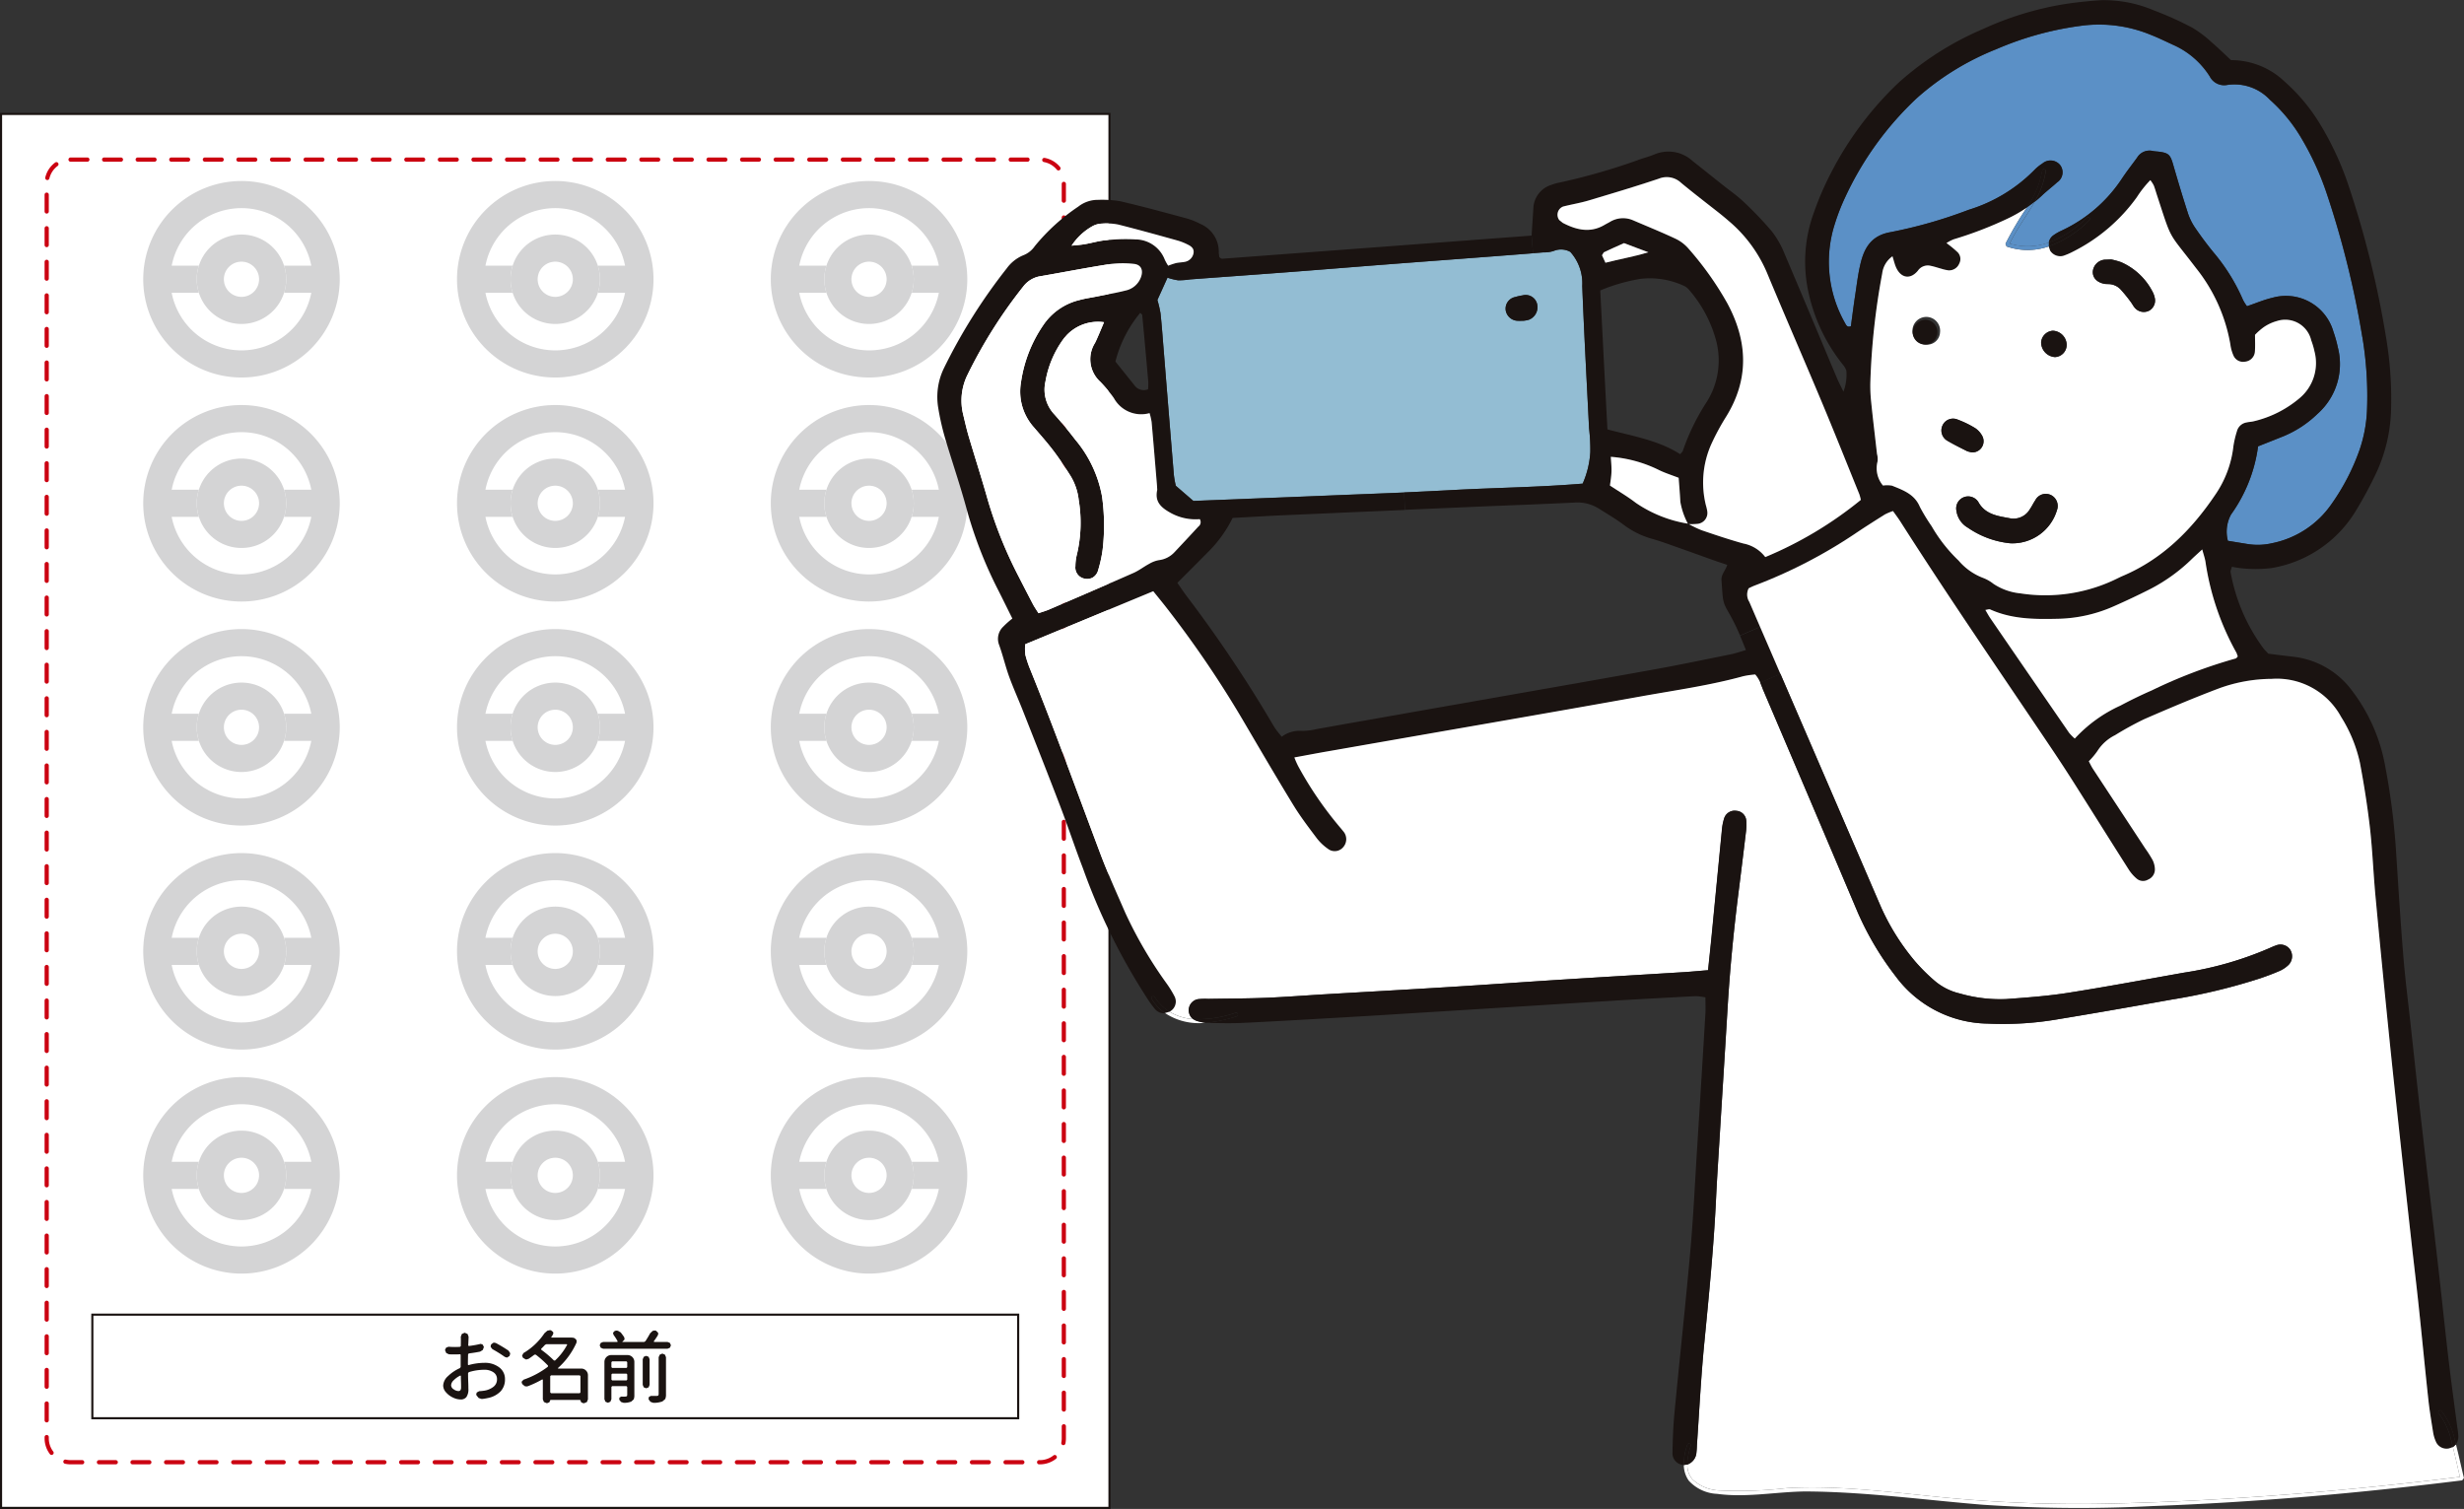
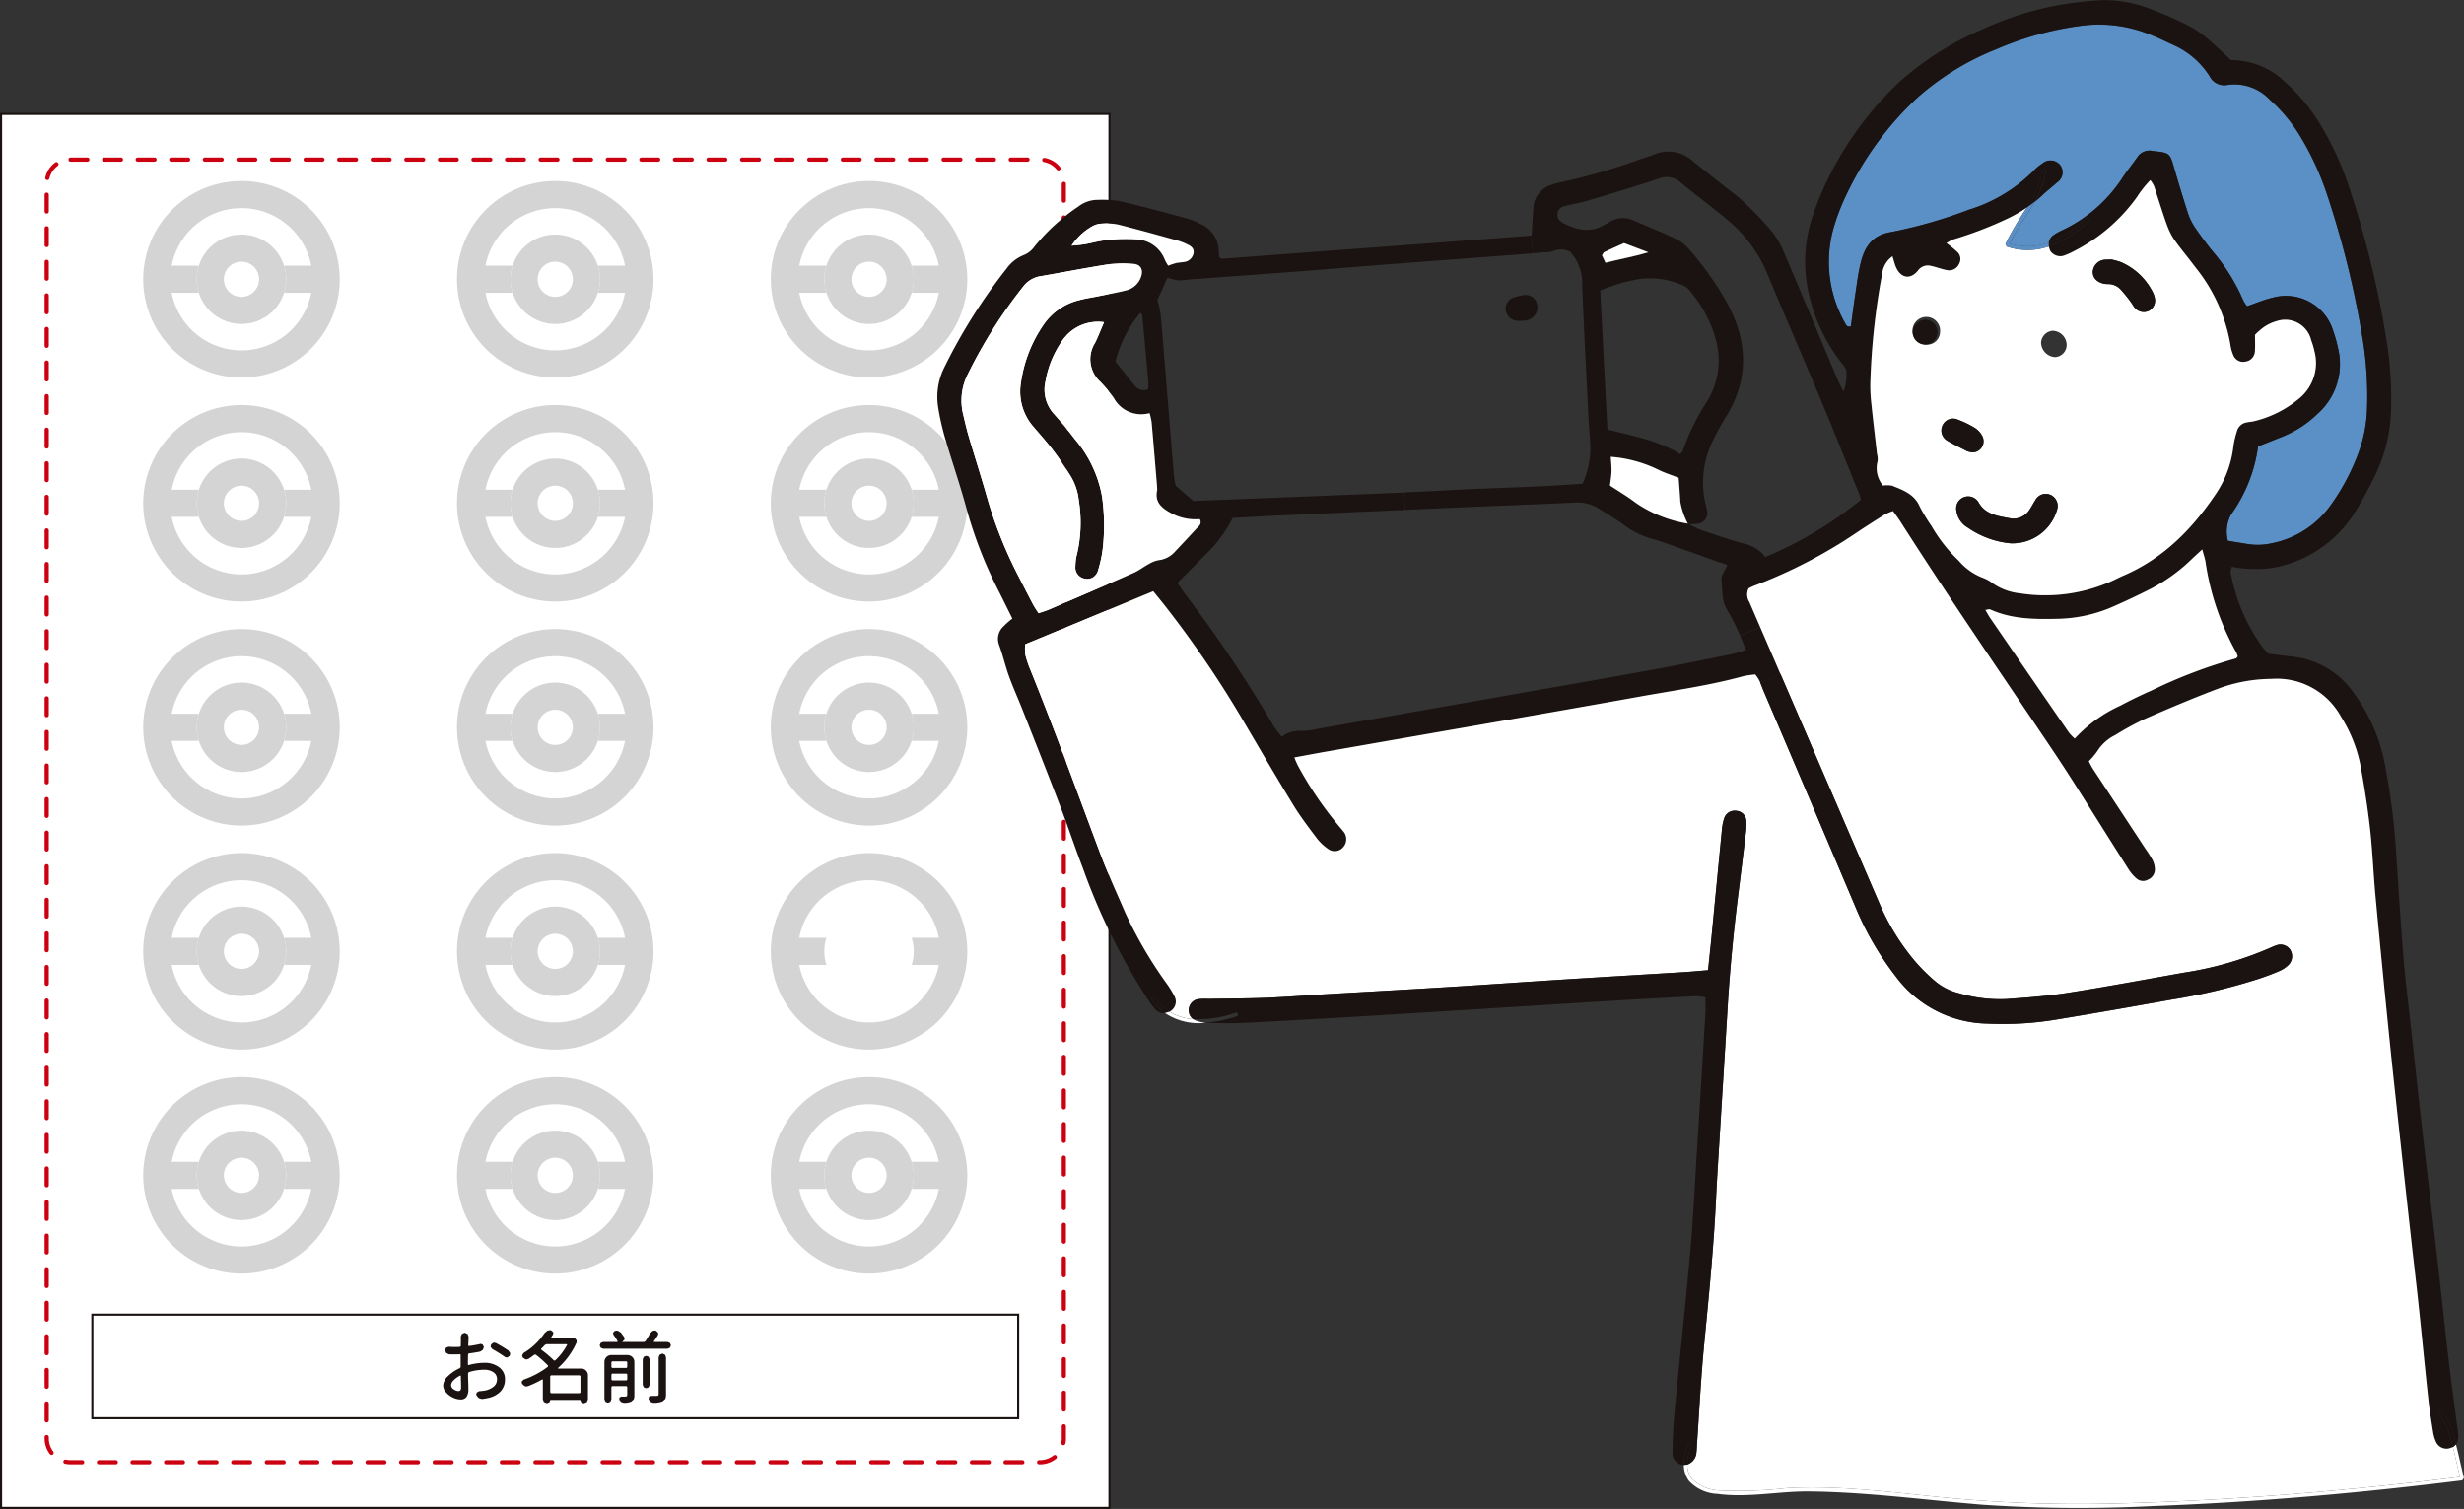
<svg xmlns="http://www.w3.org/2000/svg" width="292.648" height="179.208" viewBox="0 0 292.648 179.208">
  <rect x="0" y="0" width="292.648" height="179.208" fill="#333333" stroke="none" />
  <g id="グループ_156" data-name="グループ 156" transform="translate(-405.298 -604.025)">
    <rect id="長方形_60" data-name="長方形 60" width="131.647" height="165.552" transform="translate(405.423 617.556)" fill="#fff" stroke="#1a1311" stroke-miterlimit="10" stroke-width="0.25" />
    <rect id="長方形_61" data-name="長方形 61" width="109.963" height="12.302" transform="translate(416.265 760.16)" fill="none" stroke="#1a1311" stroke-miterlimit="10" stroke-width="0.25" />
    <g id="グループ_155" data-name="グループ 155" transform="translate(410.844 604.025)">
      <path id="パス_653" data-name="パス 653" d="M425.188,614.331A11.669,11.669,0,1,0,436.858,626a11.67,11.67,0,0,0-11.67-11.67m0,20.118a8.461,8.461,0,0,1-8.291-6.837h3.231a5.31,5.31,0,0,1,0-3.223H416.9a8.446,8.446,0,0,1,16.582,0h-3.231a5.311,5.311,0,0,1,0,3.223h3.231a8.461,8.461,0,0,1-8.291,6.837" transform="translate(-402.054 -592.834)" fill="#d4d4d5" />
      <path id="パス_654" data-name="パス 654" d="M421.878,620.6a2.09,2.09,0,1,1-2.09,2.09,2.092,2.092,0,0,1,2.09-2.09m0-3.221a5.31,5.31,0,1,0,5.311,5.311,5.311,5.311,0,0,0-5.311-5.311" transform="translate(-398.744 -589.523)" fill="#d4d4d5" />
      <rect id="長方形_63" data-name="長方形 63" width="30.808" height="26.607" transform="translate(7.73 46.469)" fill="#fff" />
      <path id="パス_655" data-name="パス 655" d="M425.188,627.087a11.669,11.669,0,1,0,11.67,11.67,11.67,11.67,0,0,0-11.67-11.67m0,20.118a8.461,8.461,0,0,1-8.291-6.837h3.231a5.31,5.31,0,0,1,0-3.223H416.9a8.446,8.446,0,0,1,16.582,0h-3.231a5.311,5.311,0,0,1,0,3.223h3.231a8.461,8.461,0,0,1-8.291,6.837" transform="translate(-402.054 -578.983)" fill="#d4d4d5" />
      <path id="パス_656" data-name="パス 656" d="M421.878,633.356a2.09,2.09,0,1,1-2.09,2.09,2.092,2.092,0,0,1,2.09-2.09m0-3.221a5.31,5.31,0,1,0,5.311,5.311,5.311,5.311,0,0,0-5.311-5.311" transform="translate(-398.744 -575.674)" fill="#d4d4d5" />
      <rect id="長方形_64" data-name="長方形 64" width="30.808" height="26.607" transform="translate(7.73 73.075)" fill="#fff" />
      <path id="パス_657" data-name="パス 657" d="M425.188,639.843a11.669,11.669,0,1,0,11.67,11.67,11.67,11.67,0,0,0-11.67-11.67m0,20.118a8.461,8.461,0,0,1-8.291-6.837h3.231a5.31,5.31,0,0,1,0-3.223H416.9a8.446,8.446,0,0,1,16.582,0h-3.231a5.312,5.312,0,0,1,0,3.223h3.231a8.461,8.461,0,0,1-8.291,6.837" transform="translate(-402.054 -565.132)" fill="#d4d4d5" />
      <path id="パス_658" data-name="パス 658" d="M421.878,646.112a2.09,2.09,0,1,1-2.09,2.09,2.092,2.092,0,0,1,2.09-2.09m0-3.221a5.31,5.31,0,1,0,5.311,5.311,5.311,5.311,0,0,0-5.311-5.311" transform="translate(-398.744 -561.823)" fill="#d4d4d5" />
      <rect id="長方形_65" data-name="長方形 65" width="30.808" height="26.607" transform="translate(7.73 99.682)" fill="#fff" />
      <path id="パス_659" data-name="パス 659" d="M425.188,652.6a11.669,11.669,0,1,0,11.67,11.67,11.67,11.67,0,0,0-11.67-11.67m0,20.118a8.461,8.461,0,0,1-8.291-6.837h3.231a5.31,5.31,0,0,1,0-3.223H416.9a8.446,8.446,0,0,1,16.582,0h-3.231a5.312,5.312,0,0,1,0,3.223h3.231a8.461,8.461,0,0,1-8.291,6.837" transform="translate(-402.054 -551.283)" fill="#d4d4d5" />
      <path id="パス_660" data-name="パス 660" d="M421.878,658.868a2.09,2.09,0,1,1-2.09,2.09,2.092,2.092,0,0,1,2.09-2.09m0-3.221a5.311,5.311,0,1,0,5.311,5.311,5.311,5.311,0,0,0-5.311-5.311" transform="translate(-398.744 -547.972)" fill="#d4d4d5" />
      <rect id="長方形_66" data-name="長方形 66" width="30.808" height="26.607" transform="translate(7.73 126.287)" fill="#fff" />
      <path id="パス_661" data-name="パス 661" d="M425.188,665.354a11.669,11.669,0,1,0,11.67,11.67,11.67,11.67,0,0,0-11.67-11.67m0,20.118a8.461,8.461,0,0,1-8.291-6.837h3.231a5.31,5.31,0,0,1,0-3.223H416.9a8.446,8.446,0,0,1,16.582,0h-3.231a5.311,5.311,0,0,1,0,3.223h3.231a8.461,8.461,0,0,1-8.291,6.837" transform="translate(-402.054 -537.432)" fill="#d4d4d5" />
      <path id="パス_662" data-name="パス 662" d="M421.878,671.622a2.09,2.09,0,1,1-2.09,2.09,2.092,2.092,0,0,1,2.09-2.09m0-3.22a5.311,5.311,0,1,0,5.311,5.311,5.311,5.311,0,0,0-5.311-5.311" transform="translate(-398.744 -534.122)" fill="#d4d4d5" />
      <rect id="長方形_67" data-name="長方形 67" width="30.808" height="26.607" transform="translate(44.998 19.863)" fill="#fff" />
      <path id="パス_663" data-name="パス 663" d="M443.055,614.331A11.669,11.669,0,1,0,454.725,626a11.67,11.67,0,0,0-11.67-11.67m0,20.118a8.461,8.461,0,0,1-8.291-6.837h3.231a5.311,5.311,0,0,1,0-3.223h-3.231a8.446,8.446,0,0,1,16.582,0h-3.231a5.311,5.311,0,0,1,0,3.223h3.231a8.461,8.461,0,0,1-8.291,6.837" transform="translate(-382.654 -592.834)" fill="#d4d4d5" />
      <path id="パス_664" data-name="パス 664" d="M439.745,620.6a2.09,2.09,0,1,1-2.09,2.09,2.092,2.092,0,0,1,2.09-2.09m0-3.221a5.31,5.31,0,1,0,5.31,5.311,5.311,5.311,0,0,0-5.31-5.311" transform="translate(-379.343 -589.523)" fill="#d4d4d5" />
      <rect id="長方形_68" data-name="長方形 68" width="30.808" height="26.607" transform="translate(44.998 46.469)" fill="#fff" />
      <path id="パス_665" data-name="パス 665" d="M443.055,627.087a11.669,11.669,0,1,0,11.67,11.67,11.67,11.67,0,0,0-11.67-11.67m0,20.118a8.461,8.461,0,0,1-8.291-6.837h3.231a5.311,5.311,0,0,1,0-3.223h-3.231a8.446,8.446,0,0,1,16.582,0h-3.231a5.311,5.311,0,0,1,0,3.223h3.231a8.461,8.461,0,0,1-8.291,6.837" transform="translate(-382.654 -578.983)" fill="#d4d4d5" />
      <path id="パス_666" data-name="パス 666" d="M439.745,633.356a2.09,2.09,0,1,1-2.09,2.09,2.092,2.092,0,0,1,2.09-2.09m0-3.221a5.31,5.31,0,1,0,5.31,5.311,5.311,5.311,0,0,0-5.31-5.311" transform="translate(-379.343 -575.674)" fill="#d4d4d5" />
      <rect id="長方形_69" data-name="長方形 69" width="30.808" height="26.607" transform="translate(44.998 73.075)" fill="#fff" />
      <path id="パス_667" data-name="パス 667" d="M443.055,639.843a11.669,11.669,0,1,0,11.67,11.67,11.67,11.67,0,0,0-11.67-11.67m0,20.118a8.461,8.461,0,0,1-8.291-6.837h3.231a5.312,5.312,0,0,1,0-3.223h-3.231a8.446,8.446,0,0,1,16.582,0h-3.231a5.312,5.312,0,0,1,0,3.223h3.231a8.461,8.461,0,0,1-8.291,6.837" transform="translate(-382.654 -565.132)" fill="#d4d4d5" />
      <path id="パス_668" data-name="パス 668" d="M439.745,646.112a2.09,2.09,0,1,1-2.09,2.09,2.092,2.092,0,0,1,2.09-2.09m0-3.221a5.31,5.31,0,1,0,5.31,5.311,5.311,5.311,0,0,0-5.31-5.311" transform="translate(-379.343 -561.823)" fill="#d4d4d5" />
      <rect id="長方形_70" data-name="長方形 70" width="30.808" height="26.607" transform="translate(44.998 99.682)" fill="#fff" />
      <path id="パス_669" data-name="パス 669" d="M443.055,652.6a11.669,11.669,0,1,0,11.67,11.67,11.67,11.67,0,0,0-11.67-11.67m0,20.118a8.461,8.461,0,0,1-8.291-6.837h3.231a5.312,5.312,0,0,1,0-3.223h-3.231a8.446,8.446,0,0,1,16.582,0h-3.231a5.312,5.312,0,0,1,0,3.223h3.231a8.461,8.461,0,0,1-8.291,6.837" transform="translate(-382.654 -551.283)" fill="#d4d4d5" />
      <path id="パス_670" data-name="パス 670" d="M439.745,658.868a2.09,2.09,0,1,1-2.09,2.09,2.092,2.092,0,0,1,2.09-2.09m0-3.221a5.311,5.311,0,1,0,5.31,5.311,5.311,5.311,0,0,0-5.31-5.311" transform="translate(-379.343 -547.972)" fill="#d4d4d5" />
      <rect id="長方形_71" data-name="長方形 71" width="30.808" height="26.607" transform="translate(44.998 126.287)" fill="#fff" />
      <path id="パス_671" data-name="パス 671" d="M443.055,665.354a11.669,11.669,0,1,0,11.67,11.67,11.67,11.67,0,0,0-11.67-11.67m0,20.118a8.461,8.461,0,0,1-8.291-6.837h3.231a5.311,5.311,0,0,1,0-3.223h-3.231a8.446,8.446,0,0,1,16.582,0h-3.231a5.311,5.311,0,0,1,0,3.223h3.231a8.461,8.461,0,0,1-8.291,6.837" transform="translate(-382.654 -537.432)" fill="#d4d4d5" />
      <path id="パス_672" data-name="パス 672" d="M439.745,671.622a2.09,2.09,0,1,1-2.09,2.09,2.092,2.092,0,0,1,2.09-2.09m0-3.22a5.311,5.311,0,1,0,5.31,5.311,5.311,5.311,0,0,0-5.31-5.311" transform="translate(-379.343 -534.122)" fill="#d4d4d5" />
      <rect id="長方形_72" data-name="長方形 72" width="30.808" height="26.607" transform="translate(82.265 19.863)" fill="#fff" />
      <path id="パス_673" data-name="パス 673" d="M460.922,614.331A11.669,11.669,0,1,0,472.592,626a11.67,11.67,0,0,0-11.67-11.67m0,20.118a8.461,8.461,0,0,1-8.291-6.837h3.231a5.312,5.312,0,0,1,0-3.223h-3.231a8.446,8.446,0,0,1,16.582,0h-3.231a5.312,5.312,0,0,1,0,3.223h3.231a8.461,8.461,0,0,1-8.291,6.837" transform="translate(-363.253 -592.834)" fill="#d4d4d5" />
      <path id="パス_674" data-name="パス 674" d="M457.612,620.6a2.09,2.09,0,1,1-2.09,2.09,2.092,2.092,0,0,1,2.09-2.09m0-3.221a5.31,5.31,0,1,0,5.311,5.311,5.311,5.311,0,0,0-5.311-5.311" transform="translate(-359.943 -589.523)" fill="#d4d4d5" />
      <rect id="長方形_73" data-name="長方形 73" width="30.808" height="26.607" transform="translate(82.265 46.469)" fill="#fff" />
      <path id="パス_675" data-name="パス 675" d="M460.922,627.087a11.669,11.669,0,1,0,11.67,11.67,11.67,11.67,0,0,0-11.67-11.67m0,20.118a8.461,8.461,0,0,1-8.291-6.837h3.231a5.312,5.312,0,0,1,0-3.223h-3.231a8.446,8.446,0,0,1,16.582,0h-3.231a5.312,5.312,0,0,1,0,3.223h3.231a8.461,8.461,0,0,1-8.291,6.837" transform="translate(-363.253 -578.983)" fill="#d4d4d5" />
      <path id="パス_676" data-name="パス 676" d="M457.612,633.356a2.09,2.09,0,1,1-2.09,2.09,2.092,2.092,0,0,1,2.09-2.09m0-3.221a5.31,5.31,0,1,0,5.311,5.311,5.311,5.311,0,0,0-5.311-5.311" transform="translate(-359.943 -575.674)" fill="#d4d4d5" />
      <rect id="長方形_74" data-name="長方形 74" width="30.808" height="26.607" transform="translate(82.265 73.075)" fill="#fff" />
      <path id="パス_677" data-name="パス 677" d="M460.922,639.843a11.669,11.669,0,1,0,11.67,11.67,11.67,11.67,0,0,0-11.67-11.67m0,20.118a8.461,8.461,0,0,1-8.291-6.837h3.231a5.313,5.313,0,0,1,0-3.223h-3.231a8.446,8.446,0,0,1,16.582,0h-3.231a5.313,5.313,0,0,1,0,3.223h3.231a8.461,8.461,0,0,1-8.291,6.837" transform="translate(-363.253 -565.132)" fill="#d4d4d5" />
      <path id="パス_678" data-name="パス 678" d="M457.612,646.112a2.09,2.09,0,1,1-2.09,2.09,2.092,2.092,0,0,1,2.09-2.09m0-3.221a5.31,5.31,0,1,0,5.311,5.311,5.311,5.311,0,0,0-5.311-5.311" transform="translate(-359.943 -561.823)" fill="#d4d4d5" />
      <rect id="長方形_75" data-name="長方形 75" width="30.808" height="26.607" transform="translate(82.265 99.682)" fill="#fff" />
      <path id="パス_679" data-name="パス 679" d="M460.922,652.6a11.669,11.669,0,1,0,11.67,11.67,11.67,11.67,0,0,0-11.67-11.67m0,20.118a8.461,8.461,0,0,1-8.291-6.837h3.231a5.313,5.313,0,0,1,0-3.223h-3.231a8.446,8.446,0,0,1,16.582,0h-3.231a5.313,5.313,0,0,1,0,3.223h3.231a8.461,8.461,0,0,1-8.291,6.837" transform="translate(-363.253 -551.283)" fill="#d4d4d5" />
-       <path id="パス_680" data-name="パス 680" d="M457.612,658.868a2.09,2.09,0,1,1-2.09,2.09,2.092,2.092,0,0,1,2.09-2.09m0-3.221a5.311,5.311,0,1,0,5.311,5.311,5.311,5.311,0,0,0-5.311-5.311" transform="translate(-359.943 -547.972)" fill="#d4d4d5" />
      <rect id="長方形_76" data-name="長方形 76" width="30.808" height="26.607" transform="translate(82.265 126.287)" fill="#fff" />
      <path id="パス_681" data-name="パス 681" d="M460.922,665.354a11.669,11.669,0,1,0,11.67,11.67,11.67,11.67,0,0,0-11.67-11.67m0,20.118a8.461,8.461,0,0,1-8.291-6.837h3.231a5.312,5.312,0,0,1,0-3.223h-3.231a8.446,8.446,0,0,1,16.582,0h-3.231a5.312,5.312,0,0,1,0,3.223h3.231a8.461,8.461,0,0,1-8.291,6.837" transform="translate(-363.253 -537.432)" fill="#d4d4d5" />
      <path id="パス_682" data-name="パス 682" d="M457.612,671.622a2.09,2.09,0,1,1-2.09,2.09,2.092,2.092,0,0,1,2.09-2.09m0-3.22a5.311,5.311,0,1,0,5.311,5.311,5.311,5.311,0,0,0-5.311-5.311" transform="translate(-359.943 -534.122)" fill="#d4d4d5" />
      <path id="パス_683" data-name="パス 683" d="M456.083,680.394l.063-.194-.027-.14-.242-.232-.165-.027-.232.046-.3.288c-.181.334-.369.649-.567.945l-.146.083h-2.586l-.008-.019.242-.24.027-.131-.054-.194c-.119-.173-.252-.355-.4-.547l-.327-.194-.165-.029-.215.038-.192.2-.013.092.069.2a5.1,5.1,0,0,1,.469.741v.056l-.046.027H449.6l-.288.115-.123.284.123.288.288.119h7.643l.288-.119.119-.288-.119-.284-.288-.115h-1.583l-.04-.027v-.056c.138-.186.292-.413.465-.686M454.3,683.22v3.039l.123.292.29.115.288-.115.117-.292V683.22l-.117-.292-.288-.115-.29.115Zm1.85,4.307-.152.048h-.743l-.229.125-.031.273.223.3.334.121h.019a2.983,2.983,0,0,0,1.068-.167l.332-.284a1.274,1.274,0,0,0,.092-.551v-4.42l-.125-.3-.307-.129-.307.129-.133.3v4.411Zm-5.59-4.808a.812.812,0,0,0-.809.807v4.437l.123.3.29.121.292-.121.123-.3V686.5l.09-.092h1.7l.09.092v.974l-.035.129-.14.046-.248.01-.288-.01-.213.117-.027.244.213.28.307.1h.008a2.188,2.188,0,0,0,.907-.148l.282-.259a1.166,1.166,0,0,0,.081-.482v-3.974a.812.812,0,0,0-.809-.807Zm1.9,1.437-.09.092h-1.7l-.09-.092v-.594l.09-.092h1.7l.09.092Zm-1.877.862.09-.094h1.7l.09.094v.619l-.09.094h-1.7l-.09-.094Zm-6.324-.695-.033-.025.013-.042a8.864,8.864,0,0,0,2.2-3.02l.01-.273-.179-.2-.165-.094-.277-.027h-2.347l-.042-.023.006-.05.184-.269.058-.186-.038-.14-.25-.2-.14-.01-.288.065-.334.288a7.749,7.749,0,0,1-2.509,2.372l-.156.3.1.25.323.194.09.01.261-.075c.223-.148.457-.315.695-.5h.15a12.332,12.332,0,0,1,1.464,1.308l-.019.129a10.3,10.3,0,0,1-2.883,1.537l-.215.213-.017.113.067.194.3.25.192.037.177-.029a12.321,12.321,0,0,0,1.694-.8l.058,0,.027.052v2.307l.129.315.3.129h.111l.24-.1.094-.236.04-.038h3.508l.038.038.1.25.248.1h.1l.323-.136.127-.319v-2.853a.764.764,0,0,0-.234-.574.784.784,0,0,0-.569-.231Zm-.371-.955h-.129a12.078,12.078,0,0,0-1.51-1.279l-.008-.121c.123-.111.275-.265.455-.463l.156-.073h2.417l.052.027-.006.056a7.006,7.006,0,0,1-1.427,1.852m-.576,1.852.1-.092h3.4l.092.092v1.938l-.092.092h-3.4l-.1-.092Zm-5.413-2.288.242.083.073-.008.269-.177.073-.25-.006-.1-.194-.288c-.442-.3-.937-.6-1.493-.9l-.2-.046-.119.019-.252.194-.054.2.01.111.2.25a14.948,14.948,0,0,1,1.452.907m-4.345-.3.092-.1c.465-.056.909-.127,1.337-.213l.323-.2.129-.351-.146-.288-.225-.083-.09.019a12.23,12.23,0,0,1-1.31.232l-.065-.023-.027-.061c.008-.044.019-.3.038-.77l.008-.25-.119-.323-.342-.148-.342.148-.123.323.008.269c0,.038,0,.152,0,.342s-.006.359-.006.5l-.092.094q-.369.019-.557.019c-.282,0-.547-.01-.788-.029h-.033l-.282.113-.129.277.15.353.325.156c.219.006.48.01.776.01.161,0,.338-.006.53-.019l.06.023.021.06v1.435l-.092.129a4.917,4.917,0,0,0-1.412.951,1.611,1.611,0,0,0-.572,1.124,1.208,1.208,0,0,0,.355.82,2.437,2.437,0,0,0,.828.611,2.145,2.145,0,0,0,.893.219.834.834,0,0,0,.682-.288,1.593,1.593,0,0,0,.236-.991c0-.123,0-.4-.019-.834s-.019-.768-.019-1.01l.083-.121a6.329,6.329,0,0,1,1.846-.286,1.856,1.856,0,0,1,1.083.3.943.943,0,0,1,.425.824,1.09,1.09,0,0,1-.417.895,2.344,2.344,0,0,1-1.064.459,5.526,5.526,0,0,1-.632.065l-.288.156-.065.194.019.131.269.332.342.113h.067a5.678,5.678,0,0,0,.686-.113,2.843,2.843,0,0,0,1.523-.805,2.045,2.045,0,0,0,.507-1.418,1.706,1.706,0,0,0-.69-1.421,2.785,2.785,0,0,0-1.758-.534,7.023,7.023,0,0,0-1.871.269l-.056-.015-.027-.05v-.232c0-.217.008-.547.019-.991m-1.717,4.159a.593.593,0,0,1-.3-.474.881.881,0,0,1,.3-.588,2.873,2.873,0,0,1,.776-.559h.056l.027.046c0,.154.006.392.017.713s.01.534.01.638c0,.292-.1.436-.315.436a.987.987,0,0,1-.567-.213" transform="translate(-383.51 -521.785)" fill="#1a1311" />
      <path id="長方形_77" data-name="長方形 77" d="M2.835,0H117.971a2.834,2.834,0,0,1,2.834,2.834V151.875a2.835,2.835,0,0,1-2.835,2.835H2.835A2.835,2.835,0,0,1,0,151.875V2.835A2.835,2.835,0,0,1,2.835,0Z" transform="translate(0 18.953)" fill="none" stroke="#cb0011" stroke-linecap="round" stroke-miterlimit="10" stroke-width="0.5" stroke-dasharray="1.994 1.994" />
-       <path id="パス_684" data-name="パス 684" d="M522.531,639.457a21.005,21.005,0,0,1,.148,2.864,10.806,10.806,0,0,1-.905,3.727c-5.133.432-10.281.48-15.41.761-1.929.1-3.863.2-5.79.284-3.225.14-6.443.259-9.662.392-5.152.211-10.3.409-15.375.609-.722-.622-1.352-1.168-2.082-1.8a10.736,10.736,0,0,1-.234-1.293q-.616-7.44-1.21-14.878c-.119-1.435-.219-2.87-.373-4.3a12.8,12.8,0,0,0-.371-1.591c.371-.822.766-1.694,1.2-2.651a7.138,7.138,0,0,0,1.272.315,10.046,10.046,0,0,0,1.429-.109c3.888-.29,7.776-.565,11.66-.861s7.766-.618,11.653-.914c3.763-.294,7.532-.569,11.3-.857q3.051-.232,6.1-.474c.415-.035.834-.065,1.25-.1a3.439,3.439,0,0,0,1.235-.179,2.264,2.264,0,0,1,1.946.123,5.579,5.579,0,0,1,1.416,4.044c.219,5.628.53,11.257.809,16.885m-7.19-12.857a1.6,1.6,0,0,0,.984-2.007,1.4,1.4,0,0,0-1.694-.905,6.507,6.507,0,0,0-.862.192,1.412,1.412,0,0,0-1.141,1.567,1.48,1.48,0,0,0,1.483,1.258c.117.015.236,0,.59,0a3.436,3.436,0,0,0,.638-.109" transform="translate(-339.348 -588.608)" fill="#93bdd3" />
      <path id="パス_685" data-name="パス 685" d="M572.861,642.533a42.5,42.5,0,0,1,.555,8.6,16.539,16.539,0,0,1-.87,4.758,26.118,26.118,0,0,1-3.377,6.525,11.291,11.291,0,0,1-7.048,4.614,7.537,7.537,0,0,1-2.858.1c-.759-.121-1.52-.248-2.374-.388a4.27,4.27,0,0,1,.371-3.118,17.911,17.911,0,0,0,3.214-8.1c1.049-.419,2.05-.809,3.043-1.212a12.827,12.827,0,0,0,4.028-2.659,7.893,7.893,0,0,0,2.411-7.853,15.156,15.156,0,0,0-.534-1.9,5.863,5.863,0,0,0-7.242-4.024c-.985.223-1.925.634-3.022,1.005a4.785,4.785,0,0,1-.475-.761,22.525,22.525,0,0,0-3.381-5.492c-.805-.966-1.558-1.982-2.269-3.018a6.98,6.98,0,0,1-.88-1.752c-.626-1.938-1.212-3.888-1.775-5.844-.328-1.128-.534-1.341-1.7-1.489-.234-.027-.48-.035-.711-.083a1.716,1.716,0,0,0-1.859.791c-.6.826-1.229,1.627-1.794,2.476a17.32,17.32,0,0,1-7.111,6.162,5.924,5.924,0,0,0-1.089.626,1.345,1.345,0,0,0-.494.818,7.312,7.312,0,0,1-4.643.127c.826-1.746,2.019-3.285,2.952-4.952a12.04,12.04,0,0,0,.914-.79c.563-.534,1.189-1.005,1.767-1.531a1.421,1.421,0,0,0,.34-2.059,1.476,1.476,0,0,0-2.1-.171,5.05,5.05,0,0,0-.97.791,18.562,18.562,0,0,1-7.768,4.7,55.923,55.923,0,0,1-9.315,2.664c-2.153.375-3.035,1.731-3.5,3.552-.338,1.333-.486,2.709-.7,4.074-.179,1.183-.328,2.371-.488,3.54-.421.175-.551-.1-.693-.363a14.742,14.742,0,0,1-1.206-11.823,24.364,24.364,0,0,1,1.168-3.016,37.931,37.931,0,0,1,8.562-11.887,31.878,31.878,0,0,1,9.445-5.815,37.733,37.733,0,0,1,10.371-2.818,16.089,16.089,0,0,1,7.91,1.091c1.005.388,1.969.878,2.951,1.32a9.847,9.847,0,0,1,4.111,3.638,1.924,1.924,0,0,0,2.092,1.016,5.77,5.77,0,0,1,5.054,1.76,18.918,18.918,0,0,1,3.561,4.266,33.976,33.976,0,0,1,3.235,7.006,109.514,109.514,0,0,1,4.182,16.906" transform="translate(-297.834 -602.507)" fill="#5b90c6" />
      <path id="パス_686" data-name="パス 686" d="M522.028,619.4a12.516,12.516,0,0,0,4.518-2.951c.2-.2.511.108.3.3a12.878,12.878,0,0,1-4.831,3.114Z" transform="translate(-284.239 -590.602)" fill="#1a1311" />
      <path id="パス_687" data-name="パス 687" d="M516.254,691.859c-3.656-.044-7.4.786-11.038.288a4.847,4.847,0,0,1-3.385-1.569,3.28,3.28,0,0,1-.59-1.863l.417-.054a2.564,2.564,0,0,0,.611,1.762,4.895,4.895,0,0,0,3.2,1.318,49.844,49.844,0,0,0,8-.277c6.266-.363,12.638.526,18.864,1.129a165.912,165.912,0,0,0,20.1.7c13.7-.338,27.387-1.471,40.987-3.158-.284-1.181-.534-2.372-.839-3.542l.367-.325c.344,1.327.624,2.668.949,3.994l-.211.28c-12.192,1.516-24.45,2.6-36.736,3.052a170.747,170.747,0,0,1-20.2-.156c-6.831-.561-13.643-1.491-20.51-1.575" transform="translate(-306.803 -514.726)" fill="#fff" />
      <path id="パス_688" data-name="パス 688" d="M488.164,622.763a1.272,1.272,0,0,0,1.014-1.1c.048-.5-.3-.753-.69-.941a7.074,7.074,0,0,0-1.158-.467c-2.353-.657-4.706-1.312-7.073-1.906a6.976,6.976,0,0,0-1.959-.119,2.5,2.5,0,0,0-1.176.334,7.093,7.093,0,0,0-2.432,2.286c.526-.056,1.055-.088,1.571-.179.826-.14,1.635-.39,2.461-.463a21.444,21.444,0,0,1,3.565-.106,3.755,3.755,0,0,1,3.473,2.415,5.6,5.6,0,0,0,.4.709,8.448,8.448,0,0,1,.945-.315c.344-.075.711-.075,1.062-.15m-3.98,19.019a8.321,8.321,0,0,0-.24-1.049,3.7,3.7,0,0,1-4.243-1.783,16.4,16.4,0,0,0-1.608-1.934,3.612,3.612,0,0,1-.636-4.605c.167-.319.3-.651.446-.978.211-.49.411-.976.63-1.491a5.114,5.114,0,0,0-4.8,1.967,11.958,11.958,0,0,0-2.155,5.087,4.276,4.276,0,0,0,1.014,3.842c.878.98,1.719,2,2.524,3.05a14.453,14.453,0,0,1,3.183,6.752,24.727,24.727,0,0,1,.075,6.28,15.316,15.316,0,0,1-.534,2.457,1.445,1.445,0,0,1-.67.905,1.424,1.424,0,0,1-.98.11,1.341,1.341,0,0,1-1.058-1.47,5.952,5.952,0,0,1,.184-1.42,16.324,16.324,0,0,0,.211-6.428,6.907,6.907,0,0,0-.972-2.879c-.642-1.01-1.293-2.015-2.019-2.968-.757-1-1.6-1.942-2.42-2.9a6.364,6.364,0,0,1-1.452-5.2,16.029,16.029,0,0,1,2.639-6.814,7.214,7.214,0,0,1,4.332-3.008c.69-.19,1.408-.286,2.113-.43,1.116-.227,2.238-.415,3.341-.695a2.484,2.484,0,0,0,1.827-1.579c.311-.845.017-1.508-.853-1.587a11.844,11.844,0,0,0-2.864.029c-2.72.425-5.427.955-8.143,1.427a3.181,3.181,0,0,0-2.109,1.229,57.582,57.582,0,0,0-6.616,10.469,6.89,6.89,0,0,0-.528,4.716c.209.874.407,1.752.659,2.614.749,2.528,1.558,5.039,2.274,7.576a50.656,50.656,0,0,0,3.7,9.153q.813,1.6,1.654,3.2c.188.357.423.695.663,1.074.461-.156.866-.271,1.243-.432q2.872-1.233,5.746-2.476,2.156-.933,4.311-1.879c.647-.29,1.22-.745,1.85-1.076a3.4,3.4,0,0,1,1.141-.434,3.016,3.016,0,0,0,1.877-.966c.943-1,1.888-2.013,2.82-3.027a.646.646,0,0,0,.161-.878,6.084,6.084,0,0,1-3.379-.7c-1.141-.626-2.009-1.308-1.671-2.78l-.031-.538c-.211-2.511-.415-5.021-.638-7.528m-.39-4.739q-.347-4-.726-8l-.232-.215a14.755,14.755,0,0,0-2.947,5.782c.757.945,1.5,1.871,2.244,2.8a1.356,1.356,0,0,0,1.631.494,6.087,6.087,0,0,0,.029-.853m-13.963,34.272c2.9,7.167,5.523,14.44,8.243,21.674.905,2.413,1.977,4.758,3,7.123a50.741,50.741,0,0,0,4.9,8.37,11.833,11.833,0,0,1,.934,1.527,1.338,1.338,0,0,1-.471,1.748l-.127.075a5.411,5.411,0,0,1-1.735-1.744c-.15-.238-.53-.019-.378.223a5.875,5.875,0,0,0,1.575,1.679,1.34,1.34,0,0,1-1.141-.434,12.79,12.79,0,0,1-1.049-1.452,73.842,73.842,0,0,1-7.54-15.289c-.945-2.457-1.775-4.964-2.716-7.426-1.435-3.752-2.912-7.482-4.387-11.218-.546-1.4-1.168-2.76-1.679-4.167-.446-1.237-.738-2.528-1.189-3.761a1.991,1.991,0,0,1,.486-2.146,10.47,10.47,0,0,1,1.093-.972c-.542-1.085-1.068-2.159-1.606-3.227a50.8,50.8,0,0,1-3.8-9.687c-.778-2.891-1.762-5.726-2.609-8.6a29.875,29.875,0,0,1-.788-3.5,7.8,7.8,0,0,1,.678-4.727,65.911,65.911,0,0,1,7.461-11.852,4.578,4.578,0,0,1,1.954-1.548,2.944,2.944,0,0,0,1.372-1.085,23.641,23.641,0,0,1,5.171-4.7,3.747,3.747,0,0,1,2.344-.8,12.948,12.948,0,0,1,2.676.173c2.565.6,5.112,1.291,7.653,1.978a8.473,8.473,0,0,1,1.836.713,3.578,3.578,0,0,1,2.173,3.438l.063.494.156.144.163.056q18.378-1.371,36.773-2.751l.167,2.1q-3.051.244-6.1.471c-3.765.29-7.534.565-11.3.857-3.886.3-7.77.622-11.653.916s-7.772.571-11.66.859a9.755,9.755,0,0,1-1.429.111,7.332,7.332,0,0,1-1.272-.315c-.43.958-.822,1.827-1.2,2.649a13.329,13.329,0,0,1,.373,1.594c.152,1.429.252,2.864.371,4.3q.6,7.437,1.212,14.876a10.33,10.33,0,0,0,.232,1.3c.73.63,1.36,1.176,2.082,1.8,5.077-.2,10.225-.4,15.375-.609,3.218-.136,6.439-.255,9.662-.392l.088,2.067q-7.184.31-14.357.626c-2.034.088-4.063.215-6.1.323a15.162,15.162,0,0,1-2.97,4.1c-1.172,1.189-2.357,2.365-3.594,3.611.363.517.722,1.06,1.11,1.575a156.188,156.188,0,0,1,10.029,14.918c.179.311.363.622.567.914s.426.538.688.865a3.529,3.529,0,0,1,2.418-.69,8,8,0,0,0,1.779-.227c1.124-.192,2.24-.4,3.364-.6q8.579-1.511,17.169-3.022c6.547-1.153,13.1-2.292,19.64-3.477,3-.542,5.995-1.172,8.99-1.775.569-.119,1.12-.315,1.773-.5-.234-.586-.461-1.156-.693-1.706l2.38-1.028q1.2,2.788,2.409,5.575l-2.4,1.039a3.657,3.657,0,0,0-.594-.964,10.718,10.718,0,0,0-1.4.207c-4,1.1-8.1,1.667-12.162,2.4-5.9,1.062-11.8,2.09-17.7,3.122q-9.74,1.705-19.478,3.4c-1.3.223-2.584.471-4,.73a9.69,9.69,0,0,0,.463,1.049,42.851,42.851,0,0,0,5.085,7.4l.338.415a1.434,1.434,0,0,1-.11,1.819,1.313,1.313,0,0,1-1.8.161,5.925,5.925,0,0,1-1.293-1.229c-.972-1.289-1.959-2.584-2.8-3.957-1.971-3.223-3.88-6.485-5.79-9.743A124.971,124.971,0,0,0,486.074,664c-.547-.7-1.116-1.4-1.69-2.107-5.121,2.121-10.146,4.207-15.206,6.3a5.634,5.634,0,0,0,.019,1.251,12.741,12.741,0,0,0,.634,1.871" transform="translate(-352.959 -591.674)" fill="#1a1311" />
      <path id="パス_689" data-name="パス 689" d="M471.338,660.849a5.431,5.431,0,0,0,1.735,1.744l-.536.159a5.821,5.821,0,0,1-1.575-1.679c-.154-.242.227-.459.375-.223" transform="translate(-339.718 -542.434)" fill="#1a1311" />
      <path id="パス_690" data-name="パス 690" d="M520.781,618.207a11.459,11.459,0,0,0,1.8-4.387c.04-.279.463-.163.419.115a10.359,10.359,0,0,1-1.325,3.6c-.294.242-.588.459-.9.67" transform="translate(-285.585 -593.563)" fill="#1a1311" />
      <path id="パス_691" data-name="パス 691" d="M543.273,661.711c1.32.534,2.668,1.007,3.3,2.516a22.7,22.7,0,0,0,1.4,2.3,18.327,18.327,0,0,0,3.206,4.084,7.132,7.132,0,0,0,2.9,2.051,4.729,4.729,0,0,1,1.243.709A7.006,7.006,0,0,0,558.5,674.5a19.3,19.3,0,0,0,11.545-1.783c.211-.11.43-.215.649-.307,4.691-2,8.124-5.446,10.928-9.587a12.672,12.672,0,0,0,2.188-5.834,11.71,11.71,0,0,1,.409-1.742,1.413,1.413,0,0,1,1.12-1.043c.288-.075.6-.075.889-.15a13.032,13.032,0,0,0,5.4-2.716,5.431,5.431,0,0,0,1.819-5.511,9.178,9.178,0,0,0-.4-1.377,3.172,3.172,0,0,0-4.063-2.3,5.146,5.146,0,0,0-1.592.742,7.712,7.712,0,0,0-1.024.9c0,.709.035,1.364-.013,2.017a1.3,1.3,0,0,1-1.172,1.172,1.245,1.245,0,0,1-1.351-.682,4.715,4.715,0,0,1-.388-1.364,19.9,19.9,0,0,0-4.082-9.071c-3.387-4.447-2.8-3.047-4.622-8.614-.131-.4-.24-.809-.394-1.193a3.439,3.439,0,0,0-.411-.634,12.812,12.812,0,0,0-1.6,2.031,20.849,20.849,0,0,1-7.593,6.464,7.741,7.741,0,0,1-1.153.494,1.43,1.43,0,0,1-1.554-.626l-.165-.494a12.9,12.9,0,0,0,4.831-3.112c.206-.2-.1-.5-.3-.307a12.516,12.516,0,0,1-4.518,2.951,1.35,1.35,0,0,1,.494-.818,5.86,5.86,0,0,1,1.089-.626,17.321,17.321,0,0,0,7.111-6.161c.563-.849,1.193-1.648,1.794-2.476a1.716,1.716,0,0,1,1.859-.791c.232.048.476.056.711.083,1.164.148,1.37.363,1.7,1.491.563,1.954,1.149,3.9,1.775,5.842a6.9,6.9,0,0,0,.878,1.752c.713,1.037,1.466,2.052,2.271,3.018a22.522,22.522,0,0,1,3.379,5.494,5.033,5.033,0,0,0,.478.759c1.1-.371,2.038-.782,3.022-1.005a5.866,5.866,0,0,1,7.242,4.023,15.5,15.5,0,0,1,.532,1.9,7.892,7.892,0,0,1-2.409,7.855,12.819,12.819,0,0,1-4.028,2.657c-.993.4-1.994.793-3.043,1.212a17.935,17.935,0,0,1-3.214,8.1,4.269,4.269,0,0,0-.371,3.118c.853.14,1.612.267,2.374.388a7.525,7.525,0,0,0,2.856-.1,11.29,11.29,0,0,0,7.05-4.614,26.116,26.116,0,0,0,3.377-6.524,16.61,16.61,0,0,0,.87-4.758,42.645,42.645,0,0,0-.555-8.6,109.578,109.578,0,0,0-4.182-16.906,34.086,34.086,0,0,0-3.235-7.006,18.908,18.908,0,0,0-3.561-4.264,5.768,5.768,0,0,0-5.056-1.763,1.922,1.922,0,0,1-2.09-1.016,9.847,9.847,0,0,0-4.111-3.638c-.983-.442-1.946-.932-2.951-1.32a16.093,16.093,0,0,0-7.912-1.089,37.74,37.74,0,0,0-10.369,2.816,31.878,31.878,0,0,0-9.445,5.815,38,38,0,0,0-8.564,11.887,24.724,24.724,0,0,0-1.166,3.018,14.729,14.729,0,0,0,1.206,11.82c.14.263.271.538.693.363.161-1.168.309-2.357.488-3.537.211-1.366.359-2.743.7-4.076.463-1.819,1.345-3.177,3.5-3.552a56,56,0,0,0,9.315-2.664,18.558,18.558,0,0,0,7.766-4.7,5.208,5.208,0,0,1,.972-.791,1.476,1.476,0,0,1,2.1.171,1.422,1.422,0,0,1-.34,2.059c-.578.526-1.2,1-1.767,1.531-.294.28-.6.547-.916.793a10.472,10.472,0,0,0,1.327-3.6c.044-.275-.382-.394-.421-.115a11.445,11.445,0,0,1-1.8,4.386,16.889,16.889,0,0,1-2.34,1.339,45.589,45.589,0,0,1-6.368,2.44,5.04,5.04,0,0,0-.849.446,12.96,12.96,0,0,1,1.331,1.093,1.148,1.148,0,0,1,.188,1.337,1.3,1.3,0,0,1-1.281.809,4.954,4.954,0,0,1-.872-.2c-.4-.1-.8-.25-1.206-.329a1.432,1.432,0,0,0-1.554.565c-.918,1.12-2.067.88-2.628-.463-.148-.359-.236-.74-.392-1.243A2.925,2.925,0,0,0,542.1,636.5a83.446,83.446,0,0,0-1.408,12.853,17.148,17.148,0,0,0,.088,2.336c.209,2.086.467,4.168.7,6.253a2.262,2.262,0,0,1,.067.888,3.183,3.183,0,0,0,.647,2.864,3.2,3.2,0,0,1,1.081.017m-33.813-6.689c2.991.8,6.034,1.281,8.635,2.943l.294-.33a26.337,26.337,0,0,1,2.908-5.947,9.262,9.262,0,0,0,1.108-7.075,15.187,15.187,0,0,0-3.229-6.137,1.726,1.726,0,0,0-.7-.534,9.618,9.618,0,0,0-5.077-.8,21.36,21.36,0,0,0-4.793,1.377c.28,5.471.555,10.951.853,16.5m.4,3.258c.029.576.1,1.153.081,1.727s-.121,1.158-.183,1.683c1.1.726,2.13,1.329,3.07,2.055a15.31,15.31,0,0,0,6.18,2.472l.017.048h.1a12.373,12.373,0,0,0,1.51.726c1.639.559,3.287,1.116,4.958,1.579a4.3,4.3,0,0,1,2.611,1.614,45.652,45.652,0,0,0,11.349-6.793,5.44,5.44,0,0,0-.171-.647c-1.51-3.717-2.991-7.446-4.545-11.147-2.13-5.081-4.336-10.133-6.454-15.224a16.457,16.457,0,0,0-4.566-6.143c-.363-.315-.73-.622-1.108-.92-1.5-1.189-3.035-2.351-4.507-3.575a2.474,2.474,0,0,0-2.632-.5c-2.778.932-5.594,1.771-8.406,2.611-.97.288-1.982.451-2.97.705a1.047,1.047,0,0,0-.463,1.608l.419.338c1.615.839,3.254,1.237,4.956.236.2-.123.419-.227.63-.346a2.978,2.978,0,0,1,2.764-.2c1.7.73,3.425,1.425,5.1,2.217a4.8,4.8,0,0,1,1.535,1.208,37.538,37.538,0,0,1,4.56,6.437c2.424,4.495,2.62,9.013-.156,13.483a27.755,27.755,0,0,0-1.71,3.156,11.173,11.173,0,0,0-.674,7.374,5.086,5.086,0,0,1,.158.7,1.306,1.306,0,0,1-1.22,1.483,7.539,7.539,0,0,1-.972.021l-.069-.036-.048-.012a8.639,8.639,0,0,1-.893-2.607c-.052-1-.14-2-.2-2.837-.861-.334-1.591-.565-2.274-.893a15.489,15.489,0,0,0-5.78-1.6m-15.452,5.907q-4.5.191-9,.39l-.088-2.069c1.929-.088,3.863-.179,5.79-.284,5.131-.279,10.277-.33,15.412-.761a10.855,10.855,0,0,0,.905-3.727,21.046,21.046,0,0,0-.15-2.864c-.28-5.628-.59-11.255-.807-16.885a5.581,5.581,0,0,0-1.418-4.044,2.27,2.27,0,0,0-1.946-.123,3.431,3.431,0,0,1-1.233.179c-.415.035-.836.067-1.252.1l-.165-2.1c.073-1.124.136-2.173.208-3.225a3.026,3.026,0,0,1,2.173-2.8,4.713,4.713,0,0,1,.861-.25,74.634,74.634,0,0,0,9.826-2.843c.517-.161,1.037-.315,1.531-.519a4.25,4.25,0,0,1,4.53.793c1.224.97,2.44,1.94,3.661,2.912.8.634,1.646,1.216,2.38,1.919a42.108,42.108,0,0,1,3.346,3.5,10.769,10.769,0,0,1,1.508,2.636c2.094,4.906,4.142,9.831,6.214,14.747.223.534.5,1.049.8,1.675a5.769,5.769,0,0,0,.346-2.5,2.5,2.5,0,0,0-.446-.751,20.716,20.716,0,0,1-4.124-8.883,16.962,16.962,0,0,1,.738-9.213A35.551,35.551,0,0,1,536,624.583a39.8,39.8,0,0,1,8.047-10.744,36.236,36.236,0,0,1,9.97-6.345,37.685,37.685,0,0,1,9.411-2.926c1.535-.25,3.091-.419,4.645-.521a15.223,15.223,0,0,1,6.31,1.22,39.048,39.048,0,0,1,4.578,2.069,13.46,13.46,0,0,1,2.28,1.731c.778.661,1.5,1.379,2.286,2.1a9.2,9.2,0,0,1,6.337,2.524,21.906,21.906,0,0,1,4.338,5.242,36.023,36.023,0,0,1,3.237,7.006,115.049,115.049,0,0,1,4.522,18.307,43.777,43.777,0,0,1,.576,8.243,18.971,18.971,0,0,1-1.744,7.661,48.559,48.559,0,0,1-2.472,4.587,14.478,14.478,0,0,1-9.966,6.752,16.068,16.068,0,0,1-3.218.063,11.176,11.176,0,0,1-1.508-.219c-.063.255-.194.482-.15.674a21.619,21.619,0,0,0,3.88,9c.183.236.4.44.594.655.98.119,1.927.246,2.876.35a10.08,10.08,0,0,1,7.113,4.1,20.753,20.753,0,0,1,3.873,8.806,81.087,81.087,0,0,1,1.327,10.519c.265,4.065.519,8.137.851,12.2.219,2.684.565,5.367.857,8.047.426,3.875.836,7.749,1.281,11.62.657,5.715,1.343,11.426,2,17.146.415,3.631.786,7.269,1.212,10.9.323,2.735.7,5.467,1.057,8.2a8.066,8.066,0,0,1,.119,1.072,1.526,1.526,0,0,1-.286.937c-.052-.2-.1-.39-.156-.586a8.155,8.155,0,0,0-1.571-3.39c-.192-.2-.5.1-.311.311a8.361,8.361,0,0,1,1.544,3.5l.127.486-.455.159a1.381,1.381,0,0,1-1.592-.872,4.323,4.323,0,0,1-.3-1.032c-.2-1.3-.428-2.6-.567-3.913-.4-3.7-.753-7.394-1.147-11.09-.275-2.624-.6-5.24-.886-7.864q-.657-5.9-1.3-11.793c-.446-4.115-.9-8.227-1.316-12.342q-.845-8.319-1.627-16.645c-.248-2.684-.346-5.388-.651-8.068-.3-2.616-.709-5.225-1.2-7.816a17.059,17.059,0,0,0-2.242-5.461,8.684,8.684,0,0,0-8.226-4.5,18.476,18.476,0,0,0-6.17,1.093c-3.026,1.137-6.009,2.4-8.975,3.692a37.1,37.1,0,0,0-3.463,1.9,5.233,5.233,0,0,0-2.113,1.9,8.815,8.815,0,0,1-1.01,1.2c.1.194.275.569.494.905,2.067,3.158,4.151,6.312,6.222,9.47a14.443,14.443,0,0,1,.865,1.364,2.641,2.641,0,0,1,.267,1.026,1.3,1.3,0,0,1-.805,1.287,1.164,1.164,0,0,1-1.349-.106,4.738,4.738,0,0,1-.941-1.066c-2.157-3.389-4.286-6.8-6.433-10.185-.836-1.316-1.683-2.624-2.555-3.919-6.082-9.057-12.275-18.042-18.145-27.243-.252-.4-.546-.78-.874-1.247a6.634,6.634,0,0,0-.97.407c-1.22.766-2.436,1.535-3.627,2.34a58.822,58.822,0,0,1-11.8,6.087c-.275.1-.538.24-.743.336a1.628,1.628,0,0,0,.073,1.619c.43.989.853,1.981,1.281,2.97l-2.378,1.028a23.913,23.913,0,0,0-1.3-2.643c-.791-1.368-.722-1.391-.9-3.9-.052-.745.494-1.181.678-1.846-.576-.2-1.085-.359-1.587-.538-1.408-.5-2.816-1.014-4.224-1.508-1.014-.359-2.025-.738-3.062-1.032a10.106,10.106,0,0,1-3.367-1.64c-.953-.717-1.99-1.324-3.006-1.965a4.8,4.8,0,0,0-2.908-.715c-3.713.183-7.426.313-11.138.471m89.914,17.8-.14-.4a31.426,31.426,0,0,1-3.692-10.819c-.069-.44-.227-.874-.388-1.481-.478.44-.828.751-1.168,1.074a20.667,20.667,0,0,1-4.92,3.588q-2.159,1.095-4.378,2.071a17.142,17.142,0,0,1-6.612,1.5c-2.764.067-5.519.067-8.112-1.11-.127-.056-.319.031-.569.061.219.367.386.682.586.976q4.677,6.814,9.363,13.618a5.77,5.77,0,0,0,.674.686,16.718,16.718,0,0,1,5.411-3.915c1.21-.643,2.453-1.249,3.713-1.8a59.859,59.859,0,0,1,10.039-3.819l.194-.227m-70-47.995-2.9-1.093c-.882.4-1.644.734-2.4,1.093l-.215.354c.106.219.223.476.413.887,1.679-.44,3.227-.686,5.094-1.241" transform="translate(-324.092 -604.025)" fill="#1a1311" />
      <path id="パス_692" data-name="パス 692" d="M472.236,661.632a6.13,6.13,0,0,0,2.8.874l.323.175a4.993,4.993,0,0,0,1.16.259,7.213,7.213,0,0,1-4.82-1.151Z" transform="translate(-338.881 -541.473)" fill="#fff" />
      <path id="パス_693" data-name="パス 693" d="M481.017,692.512a1.343,1.343,0,0,0,.473-1.75,12.061,12.061,0,0,0-.936-1.525,50.589,50.589,0,0,1-4.9-8.37c-1.028-2.367-2.1-4.71-3.006-7.125-2.72-7.234-5.34-14.5-8.243-21.672a13.021,13.021,0,0,1-.634-1.873,5.639,5.639,0,0,1-.017-1.252c5.06-2.094,10.085-4.18,15.206-6.3.571.713,1.141,1.4,1.687,2.109a124.729,124.729,0,0,1,9.161,13.547c1.913,3.258,3.819,6.52,5.79,9.743.841,1.375,1.829,2.668,2.8,3.959a5.988,5.988,0,0,0,1.3,1.229,1.309,1.309,0,0,0,1.8-.163,1.429,1.429,0,0,0,.11-1.819l-.338-.415a42.92,42.92,0,0,1-5.085-7.4,9.736,9.736,0,0,1-.463-1.051c1.412-.256,2.7-.507,4-.73q9.734-1.705,19.477-3.4c5.9-1.03,11.8-2.059,17.7-3.122,4.065-.73,8.164-1.3,12.16-2.4a10.736,10.736,0,0,1,1.4-.2,3.647,3.647,0,0,1,.594.962c.144.336.259.674.4,1q5.61,13.147,11.186,26.308a35.76,35.76,0,0,0,4.482,7.553A13.83,13.83,0,0,0,578.071,694a38.529,38.529,0,0,0,8.243-.5c4.553-.749,9.1-1.548,13.641-2.361a70.029,70.029,0,0,0,10.473-2.516c.793-.271,1.583-.563,2.349-.9a3.688,3.688,0,0,0,1.028-.7,1.469,1.469,0,0,0,.175-1.821,1.406,1.406,0,0,0-1.6-.511l-.338.123a41.021,41.021,0,0,1-10.652,3.135c-4.6.818-9.2,1.679-13.81,2.4-2.424.382-4.881.559-7.33.738a17.245,17.245,0,0,1-5.511-.667,7.053,7.053,0,0,1-3.018-1.539,22.021,22.021,0,0,1-2.282-2.28,27.107,27.107,0,0,1-4.23-6.865q-5.869-13.644-11.764-27.276-1.2-2.788-2.409-5.575c-.428-.989-.853-1.981-1.281-2.97a1.625,1.625,0,0,1-.075-1.617c.206-.1.469-.234.745-.338a58.822,58.822,0,0,0,11.8-6.087c1.191-.805,2.405-1.575,3.625-2.34a6.573,6.573,0,0,1,.972-.407c.328.467.62.843.874,1.247,5.87,9.2,12.062,18.186,18.145,27.243q1.3,1.943,2.553,3.919c2.148,3.389,4.278,6.8,6.435,10.185a4.732,4.732,0,0,0,.939,1.066,1.167,1.167,0,0,0,1.352.106,1.3,1.3,0,0,0,.805-1.285,2.651,2.651,0,0,0-.267-1.028,14.443,14.443,0,0,0-.865-1.364q-3.11-4.737-6.224-9.468c-.217-.338-.388-.713-.494-.907a8.7,8.7,0,0,0,1.012-1.2,5.247,5.247,0,0,1,2.113-1.9,37.582,37.582,0,0,1,3.463-1.9c2.966-1.291,5.947-2.555,8.973-3.692a18.5,18.5,0,0,1,6.172-1.093,8.681,8.681,0,0,1,8.224,4.5,17.017,17.017,0,0,1,2.244,5.461c.49,2.591.9,5.2,1.2,7.816.3,2.68.4,5.384.651,8.068q.779,8.326,1.627,16.645c.415,4.115.87,8.226,1.316,12.342q.641,5.9,1.3,11.793c.288,2.624.611,5.24.886,7.864.394,3.7.745,7.4,1.147,11.09.14,1.312.363,2.616.567,3.913a4.23,4.23,0,0,0,.3,1.032,1.379,1.379,0,0,0,1.592.872l.455-.159c.307,1.172.555,2.361.841,3.542-13.6,1.69-27.285,2.822-40.987,3.158a165.858,165.858,0,0,1-20.1-.695c-6.228-.6-12.6-1.491-18.866-1.129a50.085,50.085,0,0,1-8,.275,4.908,4.908,0,0,1-3.2-1.316,2.578,2.578,0,0,1-.611-1.762,1.621,1.621,0,0,0,1.062-1.239,9.132,9.132,0,0,0,.079-1.07c.284-4.067.486-8.143.885-12.2.551-5.667,1.114-11.33,1.385-17.02.115-2.4.275-4.789.421-7.18.315-5.148.642-10.292.949-15.437.269-4.549.707-9.08,1.277-13.6q.457-3.654.9-7.317a6.829,6.829,0,0,0,.048-1.429,1.256,1.256,0,0,0-1.187-1.149,1.3,1.3,0,0,0-1.421.859,6.125,6.125,0,0,0-.279,1.4q-.616,6.267-1.216,12.53c-.127,1.308-.271,2.616-.428,4.143-1.037.081-1.921.169-2.807.227-4.668.288-9.338.559-14,.857s-9.328.63-13.994.918c-4.845.3-9.691.565-14.54.849-2.392.14-4.785.332-7.181.428-2.269.088-4.547.088-6.823.127a7.758,7.758,0,0,0-1.249.035,1.335,1.335,0,0,0-.569,2.365,6.163,6.163,0,0,1-2.8-.874Z" transform="translate(-347.535 -572.428)" fill="#fff" />
      <path id="パス_694" data-name="パス 694" d="M546.146,687.783c.052.2.1.388.158.586l-.367.323-.129-.486a8.361,8.361,0,0,0-1.544-3.5c-.192-.207.119-.515.311-.311a8.155,8.155,0,0,1,1.571,3.39" transform="translate(-260.151 -516.83)" fill="#1a1311" />
      <path id="パス_695" data-name="パス 695" d="M564.632,634.691a5.44,5.44,0,0,1-1.819,5.511,13.041,13.041,0,0,1-5.406,2.716c-.288.075-.6.075-.887.148a1.413,1.413,0,0,0-1.12,1.045,11.718,11.718,0,0,0-.411,1.742,12.648,12.648,0,0,1-2.186,5.834c-2.8,4.14-6.237,7.586-10.93,9.587-.219.092-.436.2-.646.3a19.292,19.292,0,0,1-11.545,1.786,7.005,7.005,0,0,1-3.189-1.128,4.685,4.685,0,0,0-1.241-.709,7.132,7.132,0,0,1-2.9-2.051,18.255,18.255,0,0,1-3.206-4.084,22.392,22.392,0,0,1-1.4-2.3c-.63-1.51-1.977-1.982-3.3-2.516a3.194,3.194,0,0,0-1.08-.017,3.189,3.189,0,0,1-.647-2.864,2.262,2.262,0,0,0-.065-.888c-.234-2.086-.49-4.168-.7-6.253a17.468,17.468,0,0,1-.088-2.336,83.688,83.688,0,0,1,1.408-12.853,2.925,2.925,0,0,1,1.216-2.034c.158.5.246.884.394,1.243.559,1.341,1.71,1.583,2.628.463a1.428,1.428,0,0,1,1.552-.565c.407.079.805.225,1.208.329a4.934,4.934,0,0,0,.87.2,1.3,1.3,0,0,0,1.281-.809,1.148,1.148,0,0,0-.188-1.337,13.16,13.16,0,0,0-1.329-1.093,4.958,4.958,0,0,1,.849-.446,45.577,45.577,0,0,0,6.366-2.44,16.656,16.656,0,0,0,2.34-1.339,37.79,37.79,0,0,0-2.545,4.307l.131.321a7.64,7.64,0,0,0,5-.006l.167.494a1.426,1.426,0,0,0,1.552.626,7.764,7.764,0,0,0,1.155-.494,20.843,20.843,0,0,0,7.59-6.464,12.937,12.937,0,0,1,1.606-2.034,3.634,3.634,0,0,1,.411.636c.152.384.261.795.394,1.193,1.819,5.567,1.233,4.167,4.622,8.614a19.9,19.9,0,0,1,4.08,9.071,4.719,4.719,0,0,0,.388,1.364,1.245,1.245,0,0,0,1.352.682,1.294,1.294,0,0,0,1.172-1.172c.048-.653.015-1.308.015-2.017a7.555,7.555,0,0,1,1.022-.9,5.191,5.191,0,0,1,1.592-.742,3.173,3.173,0,0,1,4.063,2.3,8.962,8.962,0,0,1,.4,1.377m-19.7-4.879a1.384,1.384,0,0,0,.726-1.5,2.774,2.774,0,0,0-.3-.83,7.631,7.631,0,0,0-3.725-3.463,8.338,8.338,0,0,0-1.172-.321c-.334.019-.451.019-.569.027a1.549,1.549,0,0,0-1.6,1.387c-.048.774.5,1.341,1.452,1.5l.355.013a2.034,2.034,0,0,1,1.573.73,17.2,17.2,0,0,1,1.12,1.387c.179.236.311.511.509.73a1.41,1.41,0,0,0,1.631.338M533.793,635.3a1.453,1.453,0,0,0,1.385-1.543,1.717,1.717,0,0,0-1.635-1.588,1.5,1.5,0,0,0-1.4,1.364,1.762,1.762,0,0,0,1.646,1.767m.229,18.2a1.454,1.454,0,0,0-.73-1.829,1.4,1.4,0,0,0-1.836.636c-.236.344-.411.73-.653,1.074a2.237,2.237,0,0,1-2.3,1.072c-1.448-.275-2.987-.426-3.823-1.963a1.444,1.444,0,0,0-.839-.6,1.426,1.426,0,0,0-1.754,1.654,2.752,2.752,0,0,0,1.36,2.015,10.693,10.693,0,0,0,5.052,1.854,5.521,5.521,0,0,0,5.526-3.913m-10.154-6.887a1.325,1.325,0,0,0,1.343-1.825,2.57,2.57,0,0,0-.9-1.053,11.9,11.9,0,0,0-2.073-1.01,1.373,1.373,0,0,0-1.8.682,1.409,1.409,0,0,0,.6,1.846c.766.448,1.564.839,2.357,1.241l.467.119m-3.721-14.244a1.643,1.643,0,1,0-1.7,1.443,1.532,1.532,0,0,0,1.7-1.443" transform="translate(-295.27 -592.888)" fill="#fff" />
      <path id="パス_696" data-name="パス 696" d="M568.522,675.131a1.466,1.466,0,0,1-.175,1.819,3.6,3.6,0,0,1-1.028.705c-.763.336-1.556.63-2.347.9a70.381,70.381,0,0,1-10.475,2.513c-4.543.813-9.088,1.615-13.639,2.361a38.4,38.4,0,0,1-8.243.5,13.825,13.825,0,0,1-10.955-5.64,35.59,35.59,0,0,1-4.482-7.553q-5.569-13.166-11.188-26.309c-.14-.329-.252-.665-.4-1l2.4-1.037q5.882,13.629,11.764,27.274a27.089,27.089,0,0,0,4.228,6.867,21.808,21.808,0,0,0,2.284,2.278,7.045,7.045,0,0,0,3.016,1.539,17.316,17.316,0,0,0,5.511.67c2.449-.179,4.906-.359,7.33-.738,4.614-.726,9.209-1.587,13.81-2.405a41,41,0,0,0,10.652-3.137l.338-.121a1.4,1.4,0,0,1,1.6.511" transform="translate(-302.076 -562.363)" fill="#1a1311" />
      <path id="パス_697" data-name="パス 697" d="M548.25,647.613l.14.4-.192.227a59.981,59.981,0,0,0-10.041,3.817c-1.26.547-2.5,1.156-3.713,1.8a16.736,16.736,0,0,0-5.411,3.913,5.77,5.77,0,0,1-.674-.686q-4.69-6.8-9.363-13.618c-.2-.292-.367-.607-.584-.974.248-.031.44-.119.568-.063,2.595,1.177,5.348,1.177,8.112,1.112a17.2,17.2,0,0,0,6.614-1.5q2.215-.976,4.376-2.073a20.62,20.62,0,0,0,4.92-3.586c.34-.323.69-.634,1.168-1.076.161.609.319,1.041.388,1.483a31.5,31.5,0,0,0,3.692,10.819" transform="translate(-288.157 -570.053)" fill="#fff" />
      <path id="パス_698" data-name="パス 698" d="M531.9,623.41a1.379,1.379,0,0,1-.726,1.5,1.407,1.407,0,0,1-1.631-.336c-.2-.219-.327-.494-.507-.732a17.149,17.149,0,0,0-1.12-1.385,2.022,2.022,0,0,0-1.575-.73l-.355-.015c-.953-.161-1.5-.73-1.452-1.5a1.55,1.55,0,0,1,1.6-1.387c.117-.008.236-.008.567-.025a8.265,8.265,0,0,1,1.172.319,7.626,7.626,0,0,1,3.725,3.465,2.7,2.7,0,0,1,.3.83" transform="translate(-281.514 -587.986)" fill="#1a1311" />
-       <path id="パス_699" data-name="パス 699" d="M524.619,624.443a1.453,1.453,0,0,1-1.389,1.543,1.759,1.759,0,0,1-1.641-1.767,1.5,1.5,0,0,1,1.393-1.364,1.721,1.721,0,0,1,1.637,1.588" transform="translate(-284.709 -583.579)" fill="#1a1311" />
      <path id="パス_700" data-name="パス 700" d="M527.977,632.281a1.454,1.454,0,0,1,.73,1.827,5.523,5.523,0,0,1-5.528,3.915,10.737,10.737,0,0,1-5.05-1.854,2.756,2.756,0,0,1-1.36-2.017,1.422,1.422,0,0,1,1.752-1.652,1.456,1.456,0,0,1,.841.6c.834,1.539,2.374,1.69,3.821,1.965a2.239,2.239,0,0,0,2.3-1.072c.242-.346.415-.73.653-1.076a1.4,1.4,0,0,1,1.836-.634" transform="translate(-289.952 -573.5)" fill="#1a1311" />
      <path id="パス_701" data-name="パス 701" d="M524.7,620.344l-.008.467a7.631,7.631,0,0,1-5,0l-.131-.319a37.493,37.493,0,0,1,2.547-4.307c.309-.211.607-.428.9-.67-.93,1.667-2.123,3.206-2.951,4.952a7.318,7.318,0,0,0,4.645-.127" transform="translate(-286.911 -591.544)" fill="#5b90c6" />
      <path id="パス_702" data-name="パス 702" d="M520.817,630.037a1.324,1.324,0,0,1-1.343,1.823l-.467-.117c-.793-.4-1.592-.793-2.357-1.243a1.409,1.409,0,0,1-.6-1.846,1.374,1.374,0,0,1,1.8-.68,11.913,11.913,0,0,1,2.073,1.01,2.557,2.557,0,0,1,.9,1.053" transform="translate(-290.875 -578.139)" fill="#1a1311" />
      <path id="パス_703" data-name="パス 703" d="M515.883,622.232a1.476,1.476,0,1,1-1.61,1.531,1.531,1.531,0,0,1,1.61-1.531" transform="translate(-292.653 -584.255)" fill="#1a1311" />
-       <path id="パス_704" data-name="パス 704" d="M529.909,651.8a5.09,5.09,0,0,1,.171.647,45.583,45.583,0,0,1-11.349,6.791,4.289,4.289,0,0,0-2.611-1.612c-1.671-.465-3.319-1.02-4.958-1.579a12.687,12.687,0,0,1-1.51-.726,7.175,7.175,0,0,0,.972-.023,1.3,1.3,0,0,0,1.22-1.483,4.838,4.838,0,0,0-.158-.7,11.172,11.172,0,0,1,.674-7.373,27.952,27.952,0,0,1,1.71-3.158c2.776-4.468,2.58-8.986.156-13.483a37.619,37.619,0,0,0-4.56-6.437,4.753,4.753,0,0,0-1.535-1.206c-1.679-.793-3.4-1.487-5.1-2.217a2.979,2.979,0,0,0-2.764.2c-.211.119-.423.223-.63.346-1.7,1-3.341.6-4.954-.238l-.421-.336a1.05,1.05,0,0,1,.465-1.61c.987-.252,2-.415,2.968-.7,2.812-.841,5.63-1.679,8.406-2.611a2.478,2.478,0,0,1,2.632.5c1.475,1.224,3,2.388,4.51,3.577.375.3.742.6,1.105.918a16.442,16.442,0,0,1,4.566,6.145c2.117,5.092,4.326,10.141,6.456,15.225,1.552,3.7,3.035,7.43,4.543,11.147" transform="translate(-314.615 -593.076)" fill="#fff" />
      <path id="パス_705" data-name="パス 705" d="M539.266,651.344a6.849,6.849,0,0,1-.048,1.431q-.432,3.661-.9,7.315c-.567,4.522-1.005,9.052-1.277,13.6-.307,5.148-.634,10.289-.949,15.437-.144,2.393-.307,4.785-.419,7.182-.271,5.688-.836,11.351-1.387,17.021-.4,4.053-.6,8.128-.882,12.2a10.2,10.2,0,0,1-.079,1.072,1.628,1.628,0,0,1-1.064,1.237,7.5,7.5,0,0,1,.415-2.221c.088-.271-.332-.386-.419-.115a7.242,7.242,0,0,0-.411,2.388h-.025a1.388,1.388,0,0,1-1.314-1.452c.027-1.619.088-3.235.246-4.845.607-6.385,1.308-12.757,1.875-19.146.35-3.94.538-7.893.784-11.843q.516-8.166,1.005-16.332c.035-.59,0-1.191,0-1.917a6.32,6.32,0,0,0-1.149-.144q-4.85.244-9.7.534c-3.231.192-6.458.4-9.691.6q-7.443.466-14.895.928c-2.392.148-4.783.3-7.18.436-4.067.231-8.139.474-12.21.67-1.435.071-2.874.04-4.311,0l-.242-.013a15.866,15.866,0,0,0,3.692-.761c.267-.088.152-.511-.115-.423a13.41,13.41,0,0,1-5.06.751,1.335,1.335,0,0,1,.569-2.365,8.008,8.008,0,0,1,1.251-.035c2.274-.04,4.551-.04,6.821-.127,2.4-.1,4.789-.288,7.181-.428,4.85-.284,9.7-.551,14.54-.849,4.666-.288,9.328-.626,14-.918s9.336-.569,14-.857c.886-.056,1.771-.144,2.807-.227.156-1.527.3-2.835.428-4.143q.61-6.264,1.216-12.527a6.105,6.105,0,0,1,.279-1.4,1.3,1.3,0,0,1,1.423-.861,1.254,1.254,0,0,1,1.185,1.149" transform="translate(-337.412 -553.901)" fill="#1a1311" />
      <path id="パス_706" data-name="パス 706" d="M501.652,686.376c.088-.271.507-.156.419.115a7.484,7.484,0,0,0-.415,2.221l-.415.052a7.182,7.182,0,0,1,.411-2.388" transform="translate(-306.804 -514.774)" fill="#1a1311" />
      <path id="パス_707" data-name="パス 707" d="M505.394,635.367a8.662,8.662,0,0,0,.893,2.605,15.3,15.3,0,0,1-6.18-2.47c-.941-.726-1.971-1.328-3.07-2.054.063-.526.167-1.1.183-1.685s-.052-1.149-.081-1.727a15.484,15.484,0,0,1,5.78,1.6c.682.327,1.414.559,2.276.891.061.84.148,1.838.2,2.839" transform="translate(-311.368 -575.781)" fill="#fff" />
      <path id="パス_708" data-name="パス 708" d="M499.194,617.867c.8.3,1.671.63,2.9,1.093-1.867.555-3.417.8-5.1,1.241-.188-.411-.3-.667-.411-.887l.215-.354c.753-.359,1.514-.695,2.4-1.093" transform="translate(-311.86 -588.995)" fill="#fff" />
      <path id="パス_709" data-name="パス 709" d="M494.8,621.762a1.594,1.594,0,0,1-.984,2.007,3.708,3.708,0,0,1-.638.111c-.355,0-.471.008-.59,0a1.486,1.486,0,0,1-1.483-1.26,1.412,1.412,0,0,1,1.143-1.566,6.34,6.34,0,0,1,.861-.192,1.4,1.4,0,0,1,1.692.905" transform="translate(-317.822 -585.779)" fill="#1a1311" />
-       <path id="パス_710" data-name="パス 710" d="M478.358,661.7c.267-.088.38.338.113.423a15.766,15.766,0,0,1-3.69.761,4.993,4.993,0,0,1-1.16-.259l-.323-.173a13.379,13.379,0,0,0,5.06-.753" transform="translate(-337.143 -541.415)" fill="#1a1311" />
      <path id="パス_711" data-name="パス 711" d="M483.266,645.777a.646.646,0,0,1-.161.878c-.932,1.016-1.877,2.025-2.822,3.027a3.011,3.011,0,0,1-1.875.966,3.459,3.459,0,0,0-1.143.434c-.628.332-1.2.786-1.848,1.076q-2.153.951-4.314,1.879l-.567-1.308a1.441,1.441,0,0,0,.669-.9,15.338,15.338,0,0,0,.532-2.459,24.728,24.728,0,0,0-.073-6.28,14.456,14.456,0,0,0-3.185-6.752c-.8-1.045-1.644-2.067-2.522-3.047a4.276,4.276,0,0,1-1.016-3.844,11.97,11.97,0,0,1,2.157-5.085,5.113,5.113,0,0,1,4.8-1.969c-.219.517-.419,1-.63,1.491-.144.327-.28.661-.446.98a3.615,3.615,0,0,0,.634,4.605,16.2,16.2,0,0,1,1.61,1.932,3.7,3.7,0,0,0,4.241,1.786,8.26,8.26,0,0,1,.242,1.049c.223,2.505.428,5.016.638,7.526l.031.538c-.338,1.475.528,2.157,1.669,2.78a6.1,6.1,0,0,0,3.381.7" transform="translate(-346.319 -584.122)" fill="#fff" />
      <path id="パス_712" data-name="パス 712" d="M480.181,619.259c.386.188.738.442.69.941a1.277,1.277,0,0,1-1.014,1.1c-.35.073-.718.073-1.064.148a8.6,8.6,0,0,0-.943.315,5.6,5.6,0,0,1-.4-.709,3.753,3.753,0,0,0-3.473-2.413,21.669,21.669,0,0,0-3.565.1c-.826.075-1.635.325-2.461.465-.515.092-1.045.121-1.571.179a7.122,7.122,0,0,1,2.432-2.288,2.468,2.468,0,0,1,1.176-.332,6.976,6.976,0,0,1,1.959.117c2.365.6,4.718,1.251,7.071,1.908a7.022,7.022,0,0,1,1.16.467" transform="translate(-344.652 -590.207)" fill="#fff" />
      <path id="パス_713" data-name="パス 713" d="M480.573,619.087c.868.079,1.162.743.851,1.587a2.483,2.483,0,0,1-1.829,1.579c-1.1.28-2.226.467-3.337.695-.707.146-1.425.242-2.113.43a7.217,7.217,0,0,0-4.336,3.008,16.025,16.025,0,0,0-2.636,6.814,6.348,6.348,0,0,0,1.452,5.2c.818.953,1.662,1.894,2.42,2.9.728.953,1.377,1.959,2.019,2.968a6.954,6.954,0,0,1,.972,2.879,16.362,16.362,0,0,1-.211,6.428,6.057,6.057,0,0,0-.184,1.42,1.341,1.341,0,0,0,1.058,1.47,1.414,1.414,0,0,0,.98-.11l.567,1.308q-2.872,1.248-5.744,2.476c-.378.163-.784.275-1.243.434-.238-.382-.476-.718-.665-1.076q-.839-1.6-1.652-3.2a50.807,50.807,0,0,1-3.7-9.153c-.716-2.536-1.525-5.048-2.274-7.574-.255-.864-.451-1.742-.661-2.615a6.9,6.9,0,0,1,.53-4.714,57.448,57.448,0,0,1,6.616-10.471,3.186,3.186,0,0,1,2.109-1.229c2.716-.471,5.423-1,8.143-1.425a11.859,11.859,0,0,1,2.866-.031" transform="translate(-351.462 -587.747)" fill="#fff" />
    </g>
  </g>
</svg>